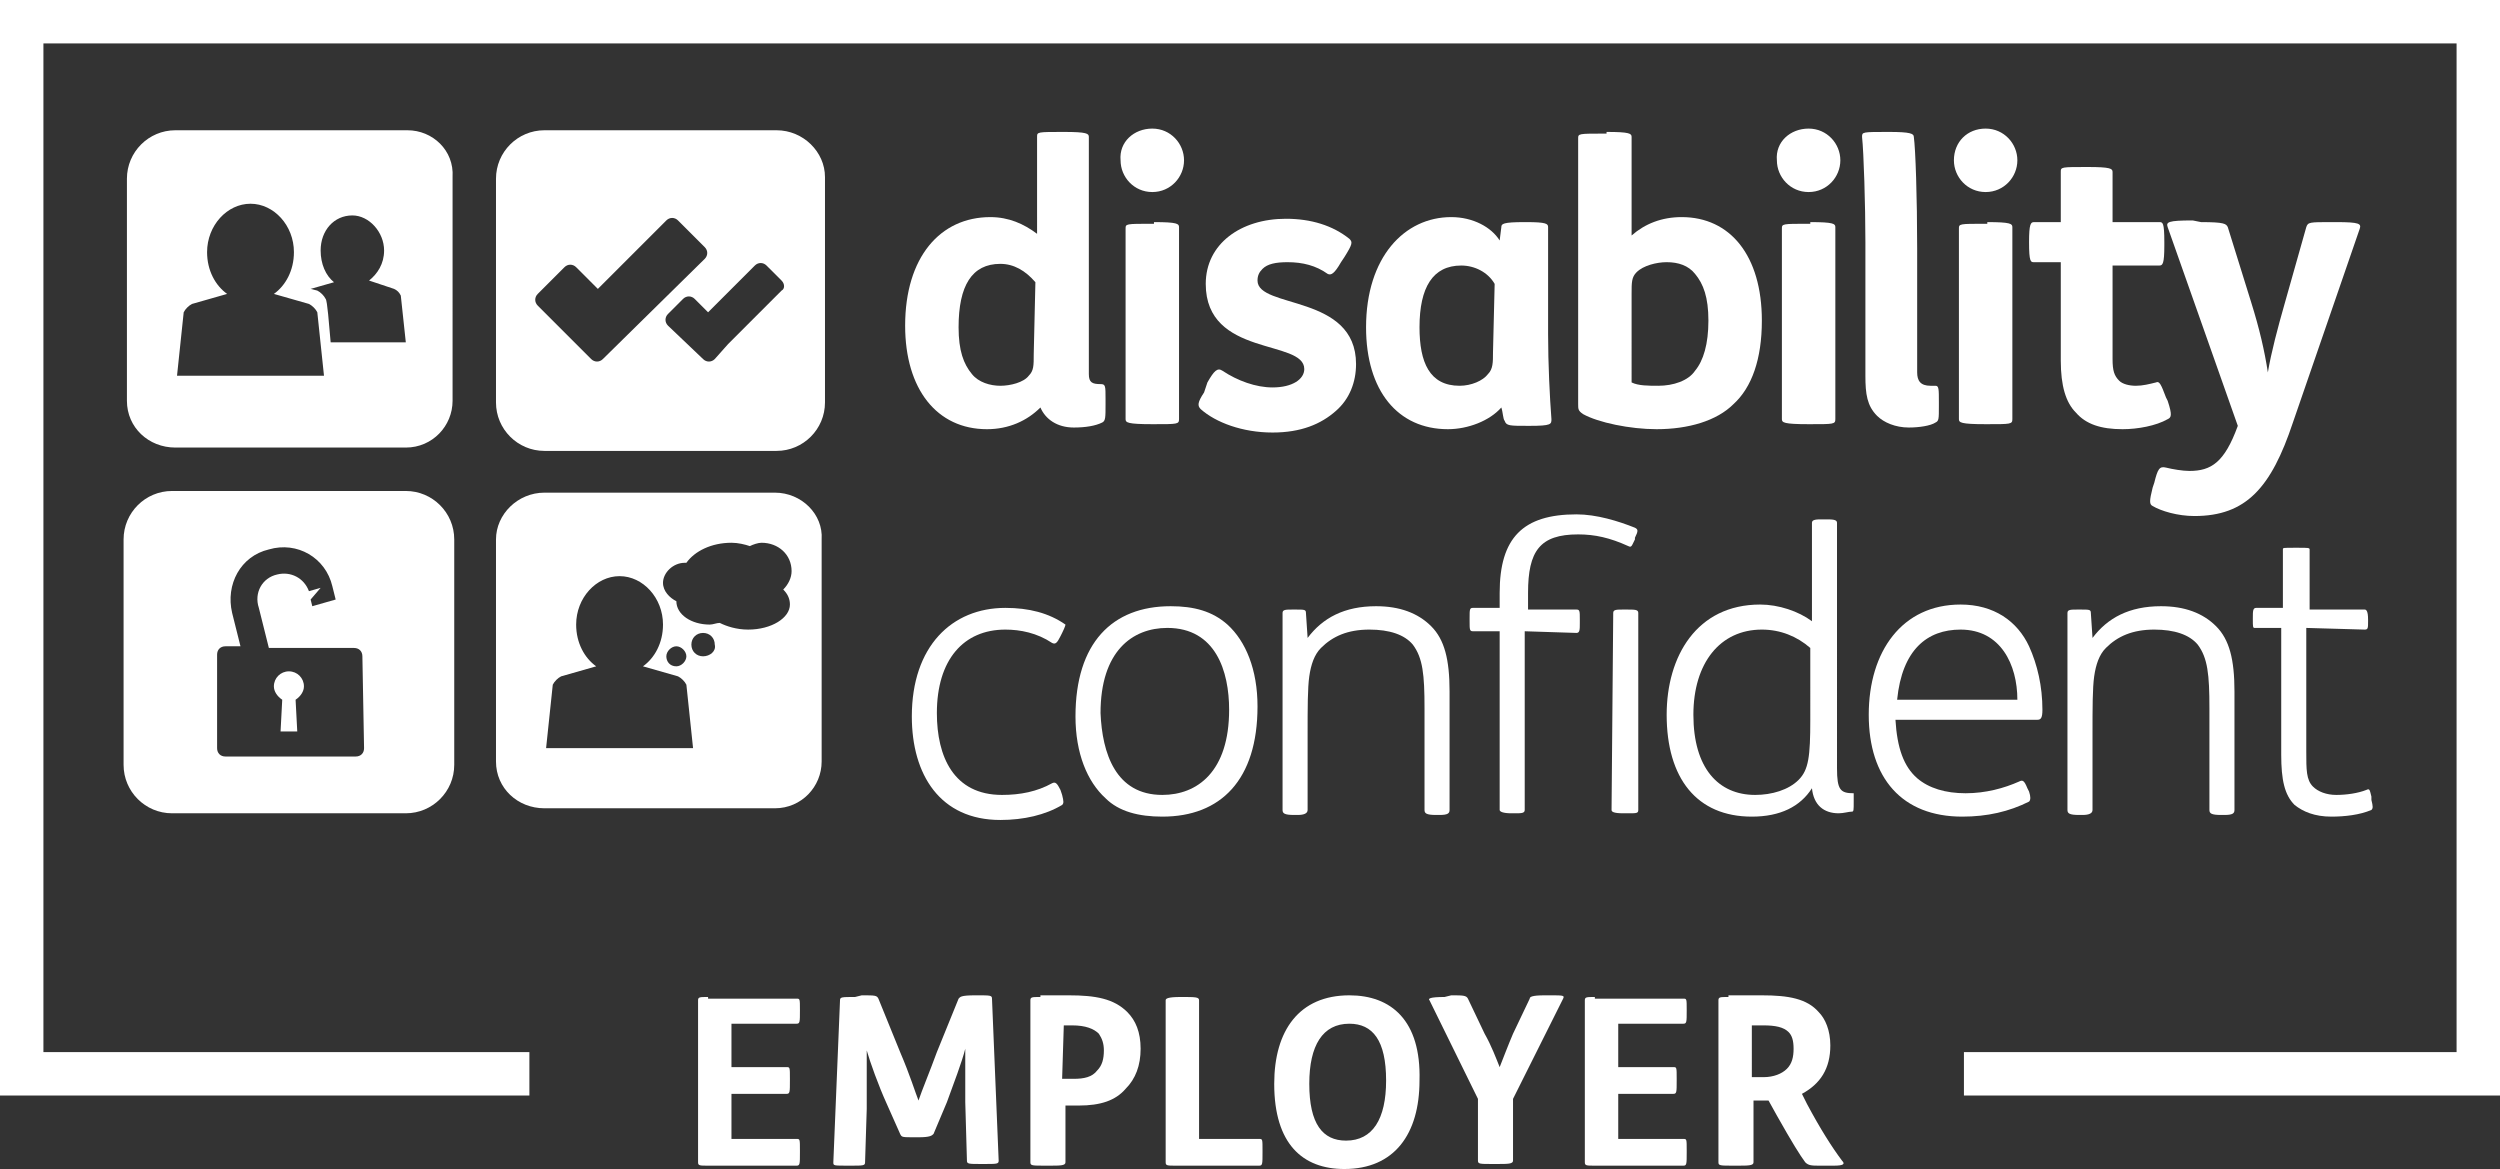
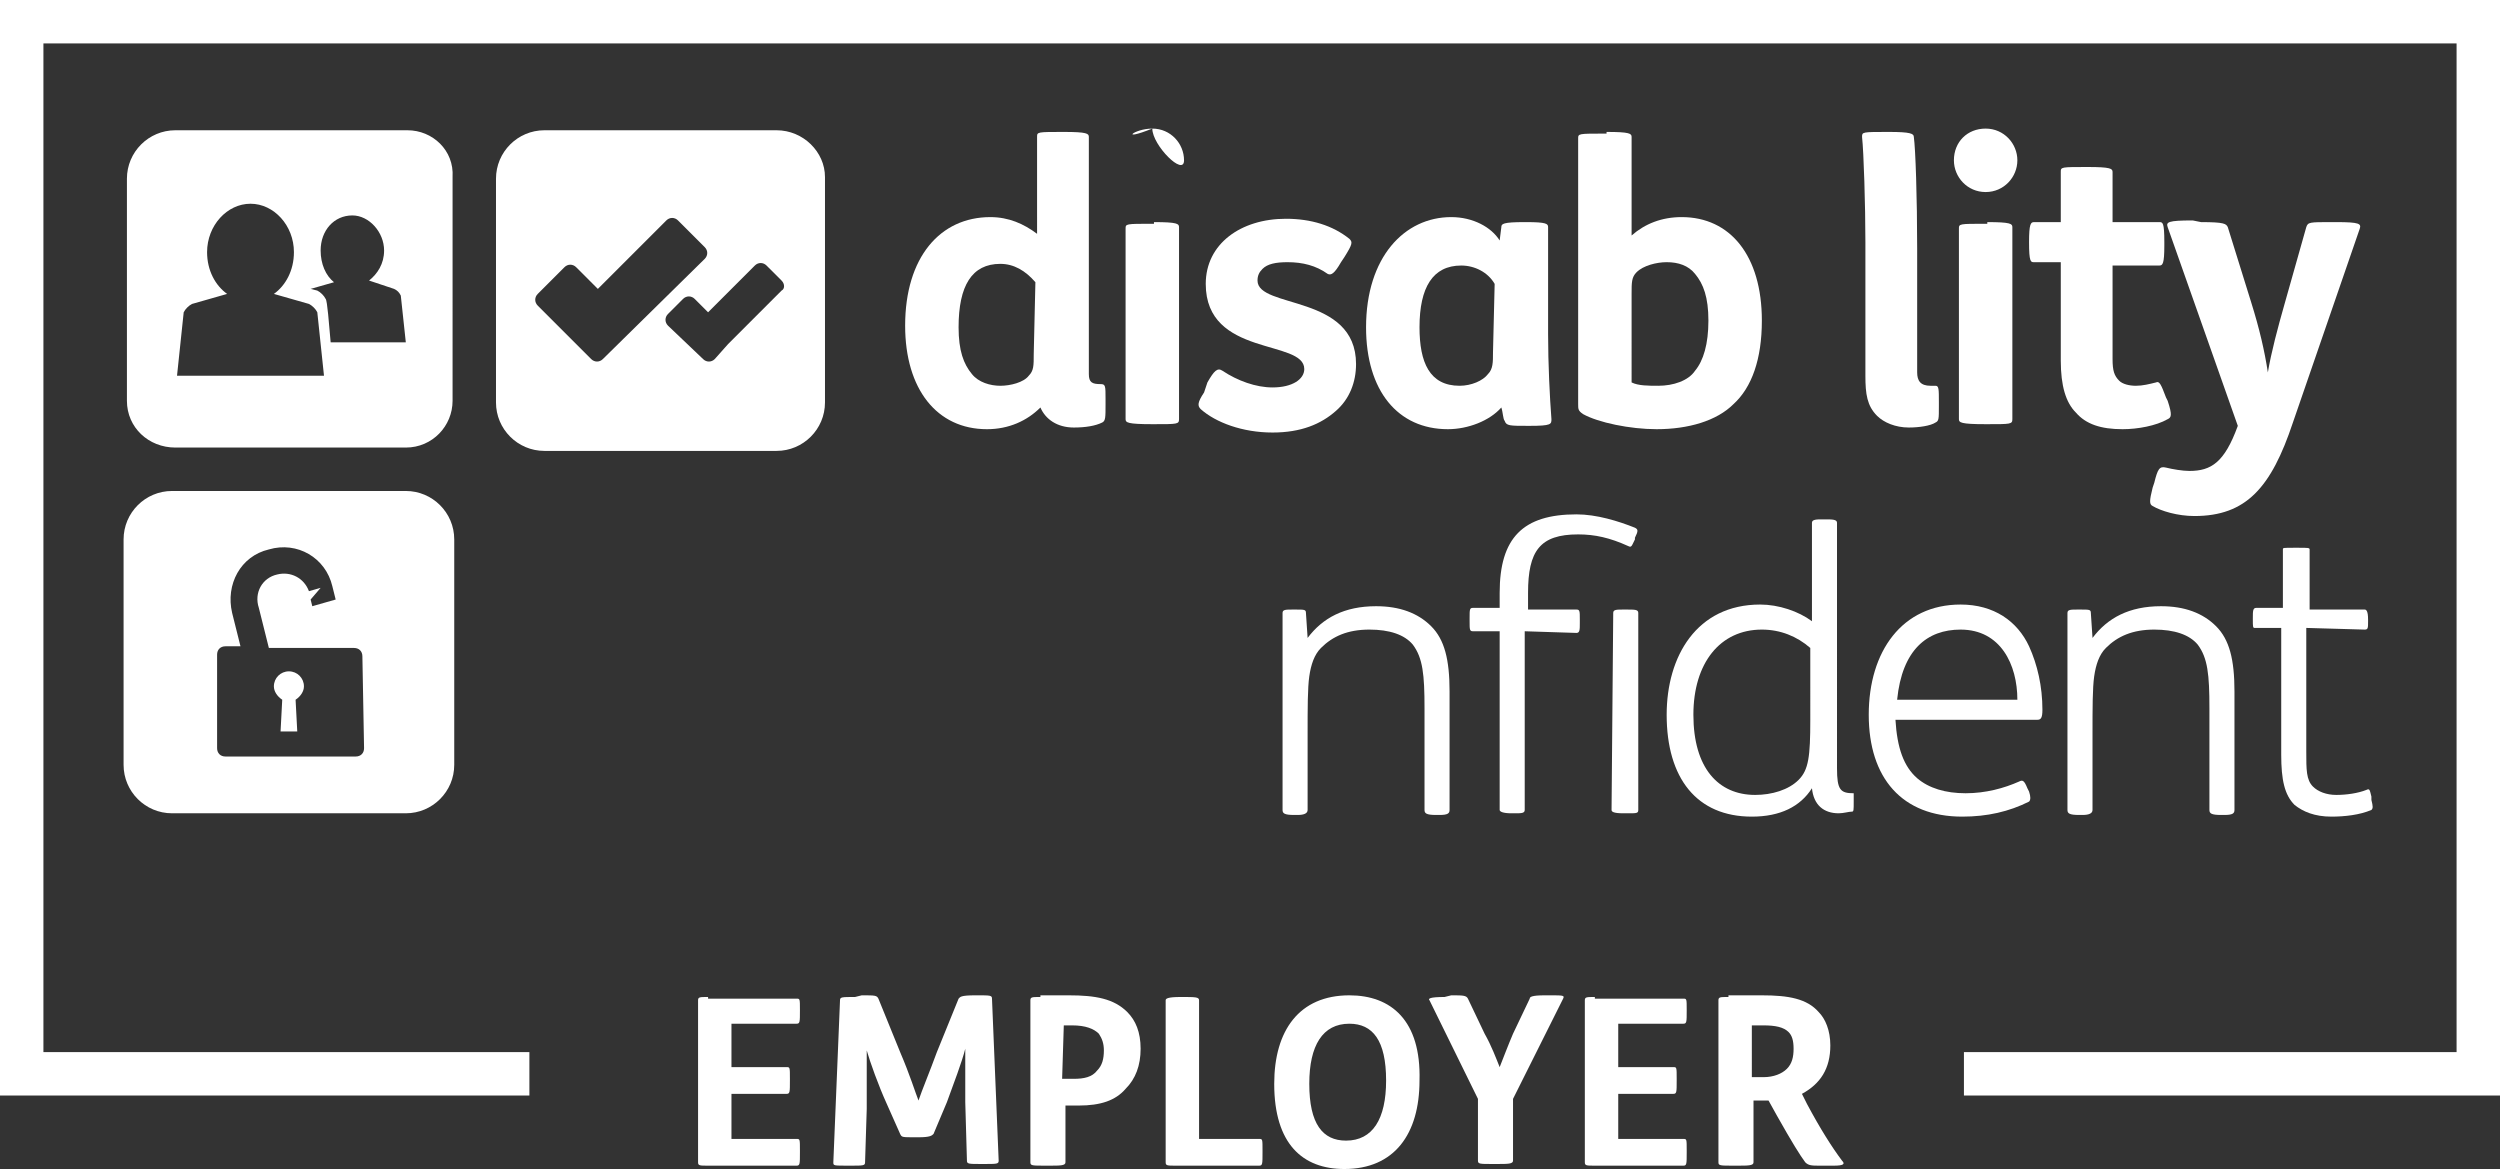
<svg xmlns="http://www.w3.org/2000/svg" version="1.1" id="Layer_1" x="0px" y="0px" width="149.7px" height="70px" viewBox="0 0 149.7 70" style="enable-background:new 0 0 149.7 70;" xml:space="preserve">
  <rect x="0" y="0" width="149.7" height="70" fill="#333333" stroke="none" />
  <style type="text/css"> .st0{fill:#FFFFFF;} </style>
  <g>
    <g>
      <path class="st0" d="M96.2,7.9c1.4,0,1.5,0.1,1.5,0.3v5.9c0.8-0.7,1.8-1.1,3-1.1c2.9,0,4.8,2.3,4.8,6.2c0,2.3-0.6,4-1.7,5 c-1,1-2.7,1.5-4.6,1.5c-1.6,0-3.5-0.4-4.4-0.9c-0.3-0.2-0.3-0.3-0.3-0.6V8.3c0-0.3,0-0.3,1.6-0.3h0.1 M97.7,22.9 c0.4,0.2,1,0.2,1.6,0.2c0.9,0,1.8-0.3,2.2-0.9c0.5-0.6,0.8-1.6,0.8-3s-0.3-2.2-0.8-2.8c-0.4-0.5-1-0.7-1.7-0.7 c-0.6,0-1.4,0.2-1.8,0.6c-0.3,0.3-0.3,0.6-0.3,1.3C97.7,17.6,97.7,22.9,97.7,22.9z" />
-       <path class="st0" d="M108.3,7.7c1.1,0,1.9,0.9,1.9,1.9s-0.8,1.9-1.9,1.9s-1.9-0.9-1.9-1.9C106.3,8.5,107.2,7.7,108.3,7.7 M108.4,13.3c1.4,0,1.5,0.1,1.5,0.3v11.5c0,0.3-0.1,0.3-1.5,0.3h-0.1c-1.5,0-1.6-0.1-1.6-0.3V13.7c0-0.3,0-0.3,1.6-0.3h0.1V13.3z" />
      <path class="st0" d="M113.1,7.9c1.3,0,1.5,0.1,1.5,0.3c0.1,0.7,0.2,3.6,0.2,6.7v7.4c0,0.5,0.2,0.8,0.8,0.8h0.3 c0.2,0,0.2,0.2,0.2,1v0.2c0,0.8,0,0.9-0.2,1c-0.3,0.2-1,0.3-1.6,0.3c-0.8,0-1.5-0.3-1.9-0.7c-0.6-0.6-0.7-1.3-0.7-2.4v-8 c0-2.2-0.1-5.4-0.2-6.3C111.5,7.9,111.5,7.9,113.1,7.9L113.1,7.9" />
      <path class="st0" d="M118.9,7.7c1.1,0,1.9,0.9,1.9,1.9s-0.8,1.9-1.9,1.9s-1.9-0.9-1.9-1.9C117,8.5,117.8,7.7,118.9,7.7 M119,13.3 c1.4,0,1.5,0.1,1.5,0.3v11.5c0,0.3-0.1,0.3-1.5,0.3h-0.1c-1.5,0-1.6-0.1-1.6-0.3V13.7c0-0.3,0-0.3,1.6-0.3h0.1V13.3z" />
      <path class="st0" d="M125.3,38.2c0.9-1.2,2.2-1.9,4.1-1.9c1.4,0,2.5,0.4,3.3,1.2s1.1,2,1.1,3.9v7.1c0,0.2-0.1,0.3-0.6,0.3H133 c-0.6,0-0.7-0.1-0.7-0.3v-6.1c0-2-0.1-3-0.7-3.8c-0.5-0.6-1.4-0.9-2.6-0.9c-1.3,0-2.2,0.4-2.9,1.1c-0.4,0.4-0.6,1-0.7,1.7 c-0.1,0.7-0.1,1.9-0.1,3.4v4.6c0,0.2-0.2,0.3-0.6,0.3h-0.2c-0.6,0-0.7-0.1-0.7-0.3v-8.7c0-1,0-2,0-3.1c0-0.2,0.2-0.2,0.6-0.2h0.2 c0.5,0,0.6,0,0.6,0.2L125.3,38.2" />
      <path class="st0" d="M138.1,37.6V45c0,1.1,0,1.7,0.4,2.1c0.3,0.3,0.8,0.5,1.4,0.5c0.6,0,1.3-0.1,1.8-0.3c0.2-0.1,0.2,0,0.3,0.4 v0.2c0.1,0.4,0.1,0.5,0,0.6c-0.7,0.3-1.6,0.4-2.4,0.4c-1,0-1.7-0.3-2.2-0.7c-0.6-0.6-0.8-1.5-0.8-3v-7.6H135 c-0.1,0-0.1-0.1-0.1-0.5V37c0-0.4,0-0.6,0.2-0.6h1.6v-3.5c0-0.1,0-0.1,0.7-0.1h0.2c0.6,0,0.7,0,0.7,0.1v3.6h3.3 c0.1,0,0.2,0.1,0.2,0.6v0.1c0,0.4,0,0.5-0.2,0.5L138.1,37.6" />
      <path class="st0" d="M63.7,7.9c1.4,0,1.5,0.1,1.5,0.3v14.2c0,0.5,0.2,0.6,0.7,0.6c0.3,0,0.3,0.1,0.3,0.9v0.3c0,0.8,0,1-0.2,1.1 c-0.4,0.2-1,0.3-1.7,0.3c-1,0-1.7-0.5-2-1.2c-0.8,0.8-1.9,1.3-3.2,1.3c-3,0-4.9-2.4-4.9-6.2c0-4.1,2.1-6.5,5.1-6.5 c1.1,0,2,0.4,2.8,1V8.2C62.1,7.9,62.1,7.9,63.7,7.9L63.7,7.9 M62,16.9c-0.6-0.7-1.3-1.1-2.1-1.1c-1.7,0-2.5,1.3-2.5,3.8 c0,1.4,0.3,2.2,0.8,2.8c0.4,0.5,1.1,0.7,1.7,0.7s1.4-0.2,1.7-0.6c0.3-0.3,0.3-0.6,0.3-1.3L62,16.9L62,16.9z" />
-       <path class="st0" d="M69,7.7c1.1,0,1.9,0.9,1.9,1.9s-0.8,1.9-1.9,1.9s-1.9-0.9-1.9-1.9C67,8.5,67.9,7.7,69,7.7 M69.1,13.3 c1.4,0,1.5,0.1,1.5,0.3v11.5c0,0.3-0.1,0.3-1.5,0.3H69c-1.5,0-1.6-0.1-1.6-0.3V13.7c0-0.3,0-0.3,1.6-0.3h0.1V13.3z" />
+       <path class="st0" d="M69,7.7c1.1,0,1.9,0.9,1.9,1.9s-1.9-0.9-1.9-1.9C67,8.5,67.9,7.7,69,7.7 M69.1,13.3 c1.4,0,1.5,0.1,1.5,0.3v11.5c0,0.3-0.1,0.3-1.5,0.3H69c-1.5,0-1.6-0.1-1.6-0.3V13.7c0-0.3,0-0.3,1.6-0.3h0.1V13.3z" />
      <polyline class="st0" points="31.7,63 2.6,63 2.6,2.6 147.1,2.6 147.1,63 117.6,63 117.6,65.6 149.7,65.6 149.7,0 0,0 0,65.6 31.7,65.6 31.7,63 " />
      <path class="st0" d="M24.4,7.8H10.5c-1.6,0-2.9,1.3-2.9,2.9V24c0,1.6,1.3,2.8,2.9,2.8h13.8c1.6,0,2.8-1.3,2.8-2.8V10.6 C27.2,9,25.9,7.8,24.4,7.8 M10.6,22.5l0.4-3.8c0.1-0.2,0.3-0.4,0.5-0.5l2.1-0.6c-0.7-0.5-1.2-1.4-1.2-2.5c0-1.6,1.2-2.9,2.6-2.9 s2.6,1.3,2.6,2.9c0,1.1-0.5,2-1.2,2.5l2.1,0.6c0.2,0.1,0.4,0.3,0.5,0.5l0.4,3.8H10.6z M19.8,20.5c-0.1-1.1-0.2-2.5-0.3-2.6 c-0.1-0.2-0.3-0.4-0.5-0.5l-0.4-0.1l1.4-0.4c-0.5-0.4-0.8-1.1-0.8-1.9c0-1.2,0.8-2.1,1.9-2.1c1,0,1.9,1,1.9,2.1 c0,0.8-0.4,1.4-0.9,1.8l1.5,0.5c0.2,0.1,0.3,0.2,0.4,0.4l0.3,2.8C24.3,20.5,19.8,20.5,19.8,20.5z" />
      <path class="st0" d="M46.5,7.8H32.6c-1.6,0-2.9,1.3-2.9,2.9v13.4c0,1.6,1.3,2.9,2.9,2.9h13.9c1.6,0,2.9-1.3,2.9-2.9V10.6 C49.4,9.1,48.1,7.8,46.5,7.8 M36.1,21.5c-0.2,0.2-0.5,0.2-0.7,0l-3.2-3.2c-0.2-0.2-0.2-0.5,0-0.7l1.6-1.6c0.2-0.2,0.5-0.2,0.7,0 l1.3,1.3l4.1-4.1c0.2-0.2,0.5-0.2,0.7,0l1.6,1.6c0.2,0.2,0.2,0.5,0,0.7L36.1,21.5z M46.8,17.4l-3.2,3.2l0,0l-0.8,0.9 c-0.2,0.2-0.5,0.2-0.7,0l-2.1-2c-0.2-0.2-0.2-0.5,0-0.7l0.9-0.9c0.2-0.2,0.5-0.2,0.7,0l0.8,0.8l2.8-2.8c0.2-0.2,0.5-0.2,0.7,0 l0.9,0.9C47,17,47,17.3,46.8,17.4" />
      <path class="st0" d="M72.3,22.9c0.4-0.7,0.6-0.9,0.9-0.7c0.9,0.6,2,1,3,1c1.2,0,1.9-0.5,1.9-1.1c0-1.8-5.9-0.7-5.9-5.1 c0-2.4,2.1-3.9,4.8-3.9c1.5,0,2.8,0.4,3.8,1.2c0.2,0.2,0.2,0.3-0.3,1.1l-0.2,0.3c-0.4,0.7-0.6,0.8-0.8,0.7 c-0.7-0.5-1.5-0.7-2.4-0.7c-0.7,0-1.2,0.1-1.5,0.4c-0.2,0.2-0.3,0.4-0.3,0.7c0,1.7,5.9,0.8,5.9,5c0,1.1-0.4,2.1-1.2,2.8 c-0.9,0.8-2.1,1.3-3.8,1.3c-1.8,0-3.4-0.6-4.3-1.4c-0.2-0.2-0.2-0.4,0.2-1L72.3,22.9" />
      <path class="st0" d="M89.9,13.6c0-0.2,0.1-0.3,1.4-0.3h0.1c1.2,0,1.3,0.1,1.3,0.3c0,0.8,0,3.1,0,5V20c0,1.8,0.1,3.8,0.2,5.1 c0,0.3,0,0.4-1.3,0.4h-0.1c-1.1,0-1.3,0-1.4-0.3c-0.1-0.1-0.1-0.5-0.2-0.8c-0.7,0.8-2,1.3-3.2,1.3c-3,0-4.9-2.3-4.9-6.1 c0-4.2,2.3-6.6,5.1-6.6c1.3,0,2.4,0.6,2.9,1.4L89.9,13.6 M89.5,17c-0.4-0.7-1.2-1.1-2-1.1c-1.7,0-2.5,1.3-2.5,3.7 c0,2.1,0.6,3.5,2.4,3.5c0.7,0,1.4-0.3,1.7-0.7c0.3-0.3,0.3-0.7,0.3-1.3L89.5,17L89.5,17z" />
      <path class="st0" d="M125,10c1.4,0,1.5,0.1,1.5,0.3v3h2.8c0.2,0,0.3,0,0.3,1.2v0.2c0,1.1-0.1,1.2-0.3,1.2h-2.8v5.6 c0,0.7,0.1,1,0.4,1.3c0.2,0.2,0.6,0.3,1,0.3s0.8-0.1,1.2-0.2c0.2-0.1,0.3,0.1,0.6,0.9l0.1,0.2c0.3,0.9,0.2,1,0,1.1 c-0.7,0.4-1.8,0.6-2.7,0.6c-1.3,0-2.2-0.3-2.8-1c-0.6-0.6-0.9-1.6-0.9-3.1v-5.9h-1.6c-0.2,0-0.3,0-0.3-1.2v0 c0-1.1,0.1-1.2,0.3-1.2h1.6v-3C123.4,10,123.4,10,125,10L125,10" />
      <path class="st0" d="M131.8,13.3c1.4,0,1.5,0.1,1.6,0.3l1.4,4.5c0.5,1.6,0.8,2.9,1,4.2c0.2-1.2,0.6-2.7,1-4.1l1.3-4.6 c0.1-0.3,0.2-0.3,1.5-0.3h0.3c1.4,0,1.5,0.1,1.4,0.4l-4,11.6c-1.3,3.9-2.8,5.6-5.9,5.6c-1,0-2-0.3-2.5-0.6c-0.2-0.1-0.2-0.3,0-1.1 l0.1-0.3c0.2-0.8,0.3-1,0.7-0.9s1,0.2,1.4,0.2c1.3,0,2.1-0.5,2.9-2.7l-4.2-11.9c-0.1-0.3,0-0.4,1.5-0.4L131.8,13.3" />
-       <path class="st0" d="M63.6,37.9l-0.1,0.2c-0.2,0.4-0.3,0.5-0.5,0.4c-0.9-0.6-1.9-0.8-2.8-0.8c-2.5,0-4.1,1.8-4.1,5 c0,2.6,1,4.9,3.9,4.9c1.1,0,2.1-0.2,3-0.7c0.2-0.1,0.3,0,0.5,0.4l0.1,0.3c0.1,0.4,0.1,0.5,0,0.6c-1,0.6-2.3,0.9-3.7,0.9 c-3.6,0-5.3-2.7-5.3-6.2c0-4.2,2.4-6.5,5.6-6.5c1.4,0,2.6,0.3,3.6,1C63.8,37.4,63.8,37.5,63.6,37.9" />
-       <path class="st0" d="M66.2,47.8c-1.1-1-1.8-2.7-1.8-4.9c0-4.4,2.2-6.6,5.7-6.6c1.4,0,2.5,0.3,3.4,1.1c1.1,1,1.8,2.7,1.8,4.9 c0,4.4-2.2,6.6-5.7,6.6C68.2,48.9,67,48.6,66.2,47.8 M69.6,47.6c2.1,0,4-1.4,4-5.1c0-2.3-0.8-4.9-3.7-4.9c-2.1,0-4,1.4-4,5.1 C66,45.1,66.8,47.6,69.6,47.6" />
      <path class="st0" d="M78.3,38.2c0.9-1.2,2.2-1.9,4.1-1.9c1.4,0,2.5,0.4,3.3,1.2s1.1,2,1.1,3.9v7.1c0,0.2-0.1,0.3-0.6,0.3H86 c-0.6,0-0.7-0.1-0.7-0.3v-6.1c0-2-0.1-3-0.7-3.8c-0.5-0.6-1.4-0.9-2.6-0.9c-1.3,0-2.2,0.4-2.9,1.1c-0.4,0.4-0.6,1-0.7,1.7 s-0.1,1.9-0.1,3.4v4.6c0,0.2-0.2,0.3-0.6,0.3h-0.2c-0.6,0-0.7-0.1-0.7-0.3v-8.7c0-1,0-2,0-3.1c0-0.2,0.2-0.2,0.6-0.2h0.2 c0.5,0,0.6,0,0.6,0.2L78.3,38.2" />
      <path class="st0" d="M91.3,37.8v10.7c0,0.2-0.2,0.2-0.6,0.2h-0.2c-0.5,0-0.7-0.1-0.7-0.2V37.8h-1.6c-0.2,0-0.2-0.1-0.2-0.6V37 c0-0.5,0-0.6,0.2-0.6h1.6v-0.9c0-3.3,1.4-4.7,4.6-4.7c1.2,0,2.5,0.4,3.5,0.8c0.2,0.1,0.2,0.2,0,0.6v0.1c-0.2,0.4-0.2,0.5-0.4,0.4 c-1.1-0.5-2-0.7-3-0.7c-2.3,0-3,1-3,3.5v1h2.9c0.2,0,0.2,0.1,0.2,0.6v0.2c0,0.4,0,0.6-0.2,0.6L91.3,37.8 M96.6,36.7 c0-0.2,0.2-0.2,0.6-0.2h0.2c0.5,0,0.7,0,0.7,0.2v11.8c0,0.2-0.1,0.2-0.6,0.2h-0.3c-0.6,0-0.7-0.1-0.7-0.2L96.6,36.7L96.6,36.7z" />
      <path class="st0" d="M111,48L111,48c0,0.5,0,0.6-0.1,0.6c-0.2,0-0.5,0.1-0.8,0.1c-0.9,0-1.5-0.5-1.6-1.5c-0.7,1.1-1.9,1.7-3.6,1.7 c-3.3,0-5.1-2.3-5.1-6.1c0-3.5,1.8-6.6,5.6-6.6c1.1,0,2.3,0.4,3.1,1v-5.9c0-0.2,0.3-0.2,0.6-0.2h0.2c0.4,0,0.7,0,0.7,0.2V46 c0,1.3,0.2,1.5,1,1.5C111,47.6,111,47.6,111,48 M108.4,38.8c-0.8-0.7-1.8-1.1-2.9-1.1c-2.5,0-4.1,2-4.1,5.1c0,3.2,1.5,4.8,3.7,4.8 c1,0,2-0.3,2.6-0.9c0.6-0.6,0.7-1.4,0.7-3.6C108.4,43.1,108.4,38.8,108.4,38.8z" />
      <path class="st0" d="M113.5,43.1c0.1,1.7,0.5,2.8,1.3,3.5c0.7,0.6,1.7,0.9,2.9,0.9c1.2,0,2.3-0.3,3.2-0.7c0.2-0.1,0.3-0.1,0.5,0.4 l0.1,0.2c0.1,0.3,0.1,0.5,0,0.6c-1.2,0.6-2.5,0.9-4,0.9c-3.6,0-5.6-2.3-5.6-6.1s2-6.6,5.5-6.6c2,0,3.4,1,4.1,2.5 c0.5,1.1,0.8,2.4,0.8,3.8c0,0.5-0.1,0.6-0.3,0.6L113.5,43.1 M120.8,41.9c0-2.1-1-4.2-3.4-4.2c-2,0-3.5,1.2-3.8,4.2H120.8z" />
-       <path class="st0" d="M46.4,29.5H32.6c-1.6,0-2.9,1.3-2.9,2.8v13.3c0,1.6,1.3,2.8,2.9,2.8h13.8c1.6,0,2.8-1.3,2.8-2.8V32.3 C49.3,30.8,48,29.5,46.4,29.5 M32.7,44.8l0.4-3.8c0.1-0.2,0.3-0.4,0.5-0.5l2.1-0.6c-0.7-0.5-1.2-1.4-1.2-2.5 c0-1.6,1.2-2.9,2.6-2.9c1.4,0,2.6,1.3,2.6,2.9c0,1.1-0.5,2-1.2,2.5l2.1,0.6c0.2,0.1,0.4,0.3,0.5,0.5l0.4,3.8H32.7z M39.9,39.3 c0-0.3,0.3-0.6,0.6-0.6s0.6,0.3,0.6,0.6s-0.3,0.6-0.6,0.6C40.1,39.9,39.9,39.6,39.9,39.3 M42.1,39.3c-0.4,0-0.7-0.3-0.7-0.7 s0.3-0.7,0.7-0.7s0.7,0.3,0.7,0.7C42.9,39,42.5,39.3,42.1,39.3 M47.3,36.2c0,0.8-1.1,1.5-2.5,1.5c-0.7,0-1.3-0.2-1.7-0.4 c-0.2,0-0.4,0.1-0.6,0.1c-1.1,0-2-0.6-2-1.4l0,0c-0.4-0.2-0.8-0.6-0.8-1.1c0-0.6,0.6-1.2,1.3-1.2h0.1c0.5-0.7,1.5-1.2,2.7-1.2 c0.4,0,0.8,0.1,1.1,0.2c0.2-0.1,0.5-0.2,0.7-0.2c1,0,1.8,0.7,1.8,1.7c0,0.4-0.2,0.8-0.5,1.1C47.2,35.6,47.3,35.9,47.3,36.2" />
      <path class="st0" d="M17.3,40.2c-0.5,0-0.9,0.4-0.9,0.9c0,0.3,0.2,0.6,0.5,0.8l-0.1,1.9h1l-0.1-1.9c0.3-0.2,0.5-0.5,0.5-0.8 C18.2,40.6,17.8,40.2,17.3,40.2 M24.3,29.4h-14c-1.6,0-2.9,1.3-2.9,2.9v13.5c0,1.6,1.3,2.9,2.9,2.9h14c1.6,0,2.9-1.3,2.9-2.9V32.3 C27.2,30.7,25.9,29.4,24.3,29.4 M21.8,44.8c0,0.3-0.2,0.5-0.5,0.5h-7.8c-0.3,0-0.5-0.2-0.5-0.5v-5.6c0-0.3,0.2-0.5,0.5-0.5h0.9 l-0.5-2l0,0c-0.4-1.7,0.5-3.4,2.2-3.8c1.7-0.5,3.4,0.5,3.8,2.2l0.2,0.8l-1.4,0.4l-0.1-0.4l0.6-0.7l-0.7,0.2l0,0 c-0.3-0.8-1.1-1.2-1.9-1c-0.9,0.2-1.4,1.1-1.1,2l0.6,2.4h5.1c0.3,0,0.5,0.2,0.5,0.5L21.8,44.8L21.8,44.8z" />
    </g>
    <path class="st0" d="M42.4,59.7c-0.5,0-0.6,0-0.6,0.2v9.7c0,0.2,0.1,0.2,0.6,0.2h5.3c0.2,0,0.2-0.1,0.2-0.8v-0.1 c0-0.7,0-0.7-0.2-0.7h-3.9v-2.7h3.3c0.2,0,0.2-0.1,0.2-0.8v-0.1c0-0.7,0-0.7-0.2-0.7h-3.3v-2.6h3.9c0.2,0,0.2-0.1,0.2-0.8l0,0 c0-0.7,0-0.7-0.2-0.7h-5.3" />
    <path class="st0" d="M51.2,59.7c-0.8,0-0.9,0-0.9,0.2l-0.4,9.7c0,0.2,0,0.2,0.9,0.2h0.1c0.8,0,0.9,0,0.9-0.2l0.1-3.2 c0-1.2,0-2.6,0-3.5c0.2,0.7,0.7,2.1,1.2,3.2l0.8,1.8c0.1,0.2,0.1,0.2,0.9,0.2H55c0.7,0,0.8-0.1,0.9-0.2l0.8-1.9 c0.4-1.1,0.9-2.4,1.1-3.2c0,0.8,0,2.1,0,3.2l0.1,3.5c0,0.2,0.1,0.2,0.9,0.2h0.1c0.8,0,0.9,0,0.9-0.2l-0.4-9.7 c0-0.2-0.1-0.2-0.9-0.2h-0.1c-0.9,0-0.9,0.1-1,0.2L56.1,63c-0.4,1.1-0.9,2.3-1.1,2.9c-0.2-0.5-0.5-1.5-1.1-2.9l-1.3-3.2 c-0.1-0.2-0.2-0.2-1-0.2L51.2,59.7" />
    <path class="st0" d="M62.3,59.7c-0.5,0-0.6,0-0.6,0.2v9.7c0,0.2,0.1,0.2,0.9,0.2h0.2c0.7,0,1,0,1-0.2v-3.4c0.2,0,0.5,0,0.8,0 c1.3,0,2.2-0.3,2.8-1c0.6-0.6,0.9-1.4,0.9-2.4s-0.3-1.7-0.8-2.2c-0.8-0.8-1.9-1-3.5-1h-1.7 M63.7,61.4h0.5c0.8,0,1.3,0.2,1.6,0.5 c0.2,0.3,0.3,0.6,0.3,1c0,0.5-0.1,0.9-0.4,1.2c-0.3,0.4-0.8,0.5-1.4,0.5c-0.2,0-0.5,0-0.7,0L63.7,61.4L63.7,61.4z" />
    <path class="st0" d="M70.7,59.7c-0.8,0-0.9,0.1-0.9,0.2v9.7c0,0.2,0.1,0.2,0.6,0.2h5c0.2,0,0.2-0.1,0.2-0.8v-0.1 c0-0.7,0-0.7-0.2-0.7h-3.6v-8.3C71.8,59.7,71.6,59.7,70.7,59.7L70.7,59.7" />
    <path class="st0" d="M80.8,61.3c1.4,0,2.2,1,2.2,3.4c0,2.3-0.8,3.6-2.4,3.6c-1.4,0-2.2-1-2.2-3.4C78.4,62.6,79.2,61.3,80.8,61.3 M80.8,59.6c-3,0-4.5,2.1-4.5,5.3c0,3.6,1.7,5.1,4.2,5.1c3,0,4.5-2.1,4.5-5.3C85.1,61.1,83.3,59.6,80.8,59.6" />
    <path class="st0" d="M86.5,59.7c-0.9,0-1,0.1-0.9,0.2l2.9,5.9v3.7c0,0.2,0.1,0.2,0.9,0.2h0.2c0.7,0,1,0,1-0.2v-3.7l3-6 c0.1-0.2,0-0.2-0.8-0.2h-0.3c-0.8,0-0.9,0.1-0.9,0.2l-1,2.1c-0.3,0.7-0.6,1.5-0.8,2c-0.2-0.5-0.5-1.3-0.9-2l-1-2.1 c-0.1-0.2-0.3-0.2-1-0.2L86.5,59.7 M95.5,59.7c-0.5,0-0.6,0-0.6,0.2v9.7c0,0.2,0.1,0.2,0.6,0.2h5.3c0.2,0,0.2-0.1,0.2-0.8v-0.1 c0-0.7,0-0.7-0.2-0.7h-3.9v-2.7h3.3c0.2,0,0.2-0.1,0.2-0.8v-0.1c0-0.7,0-0.7-0.2-0.7h-3.3v-2.6h3.9c0.2,0,0.2-0.1,0.2-0.8l0,0 c0-0.7,0-0.7-0.2-0.7h-5.3V59.7z" />
    <path class="st0" d="M103.5,59.7c-0.5,0-0.6,0-0.6,0.2v9.7c0,0.2,0.1,0.2,0.9,0.2h0.2c0.7,0,1,0,1-0.2v-3.7h0.9l0.5,0.9 c0.9,1.6,1.4,2.4,1.7,2.8c0.2,0.2,0.4,0.2,0.9,0.2h0.8c0.6,0,0.7-0.1,0.5-0.3c-0.6-0.8-1.3-1.9-2.1-3.4l-0.3-0.6 c1.1-0.6,1.7-1.5,1.7-2.9c0-0.9-0.3-1.6-0.7-2c-0.7-0.8-1.8-1-3.4-1h-2 M104.9,61.4h0.7c0.7,0,1.2,0.1,1.5,0.4 c0.2,0.2,0.3,0.5,0.3,1s-0.1,0.9-0.4,1.2c-0.3,0.3-0.8,0.5-1.4,0.5h-0.7V61.4z" />
  </g>
</svg>